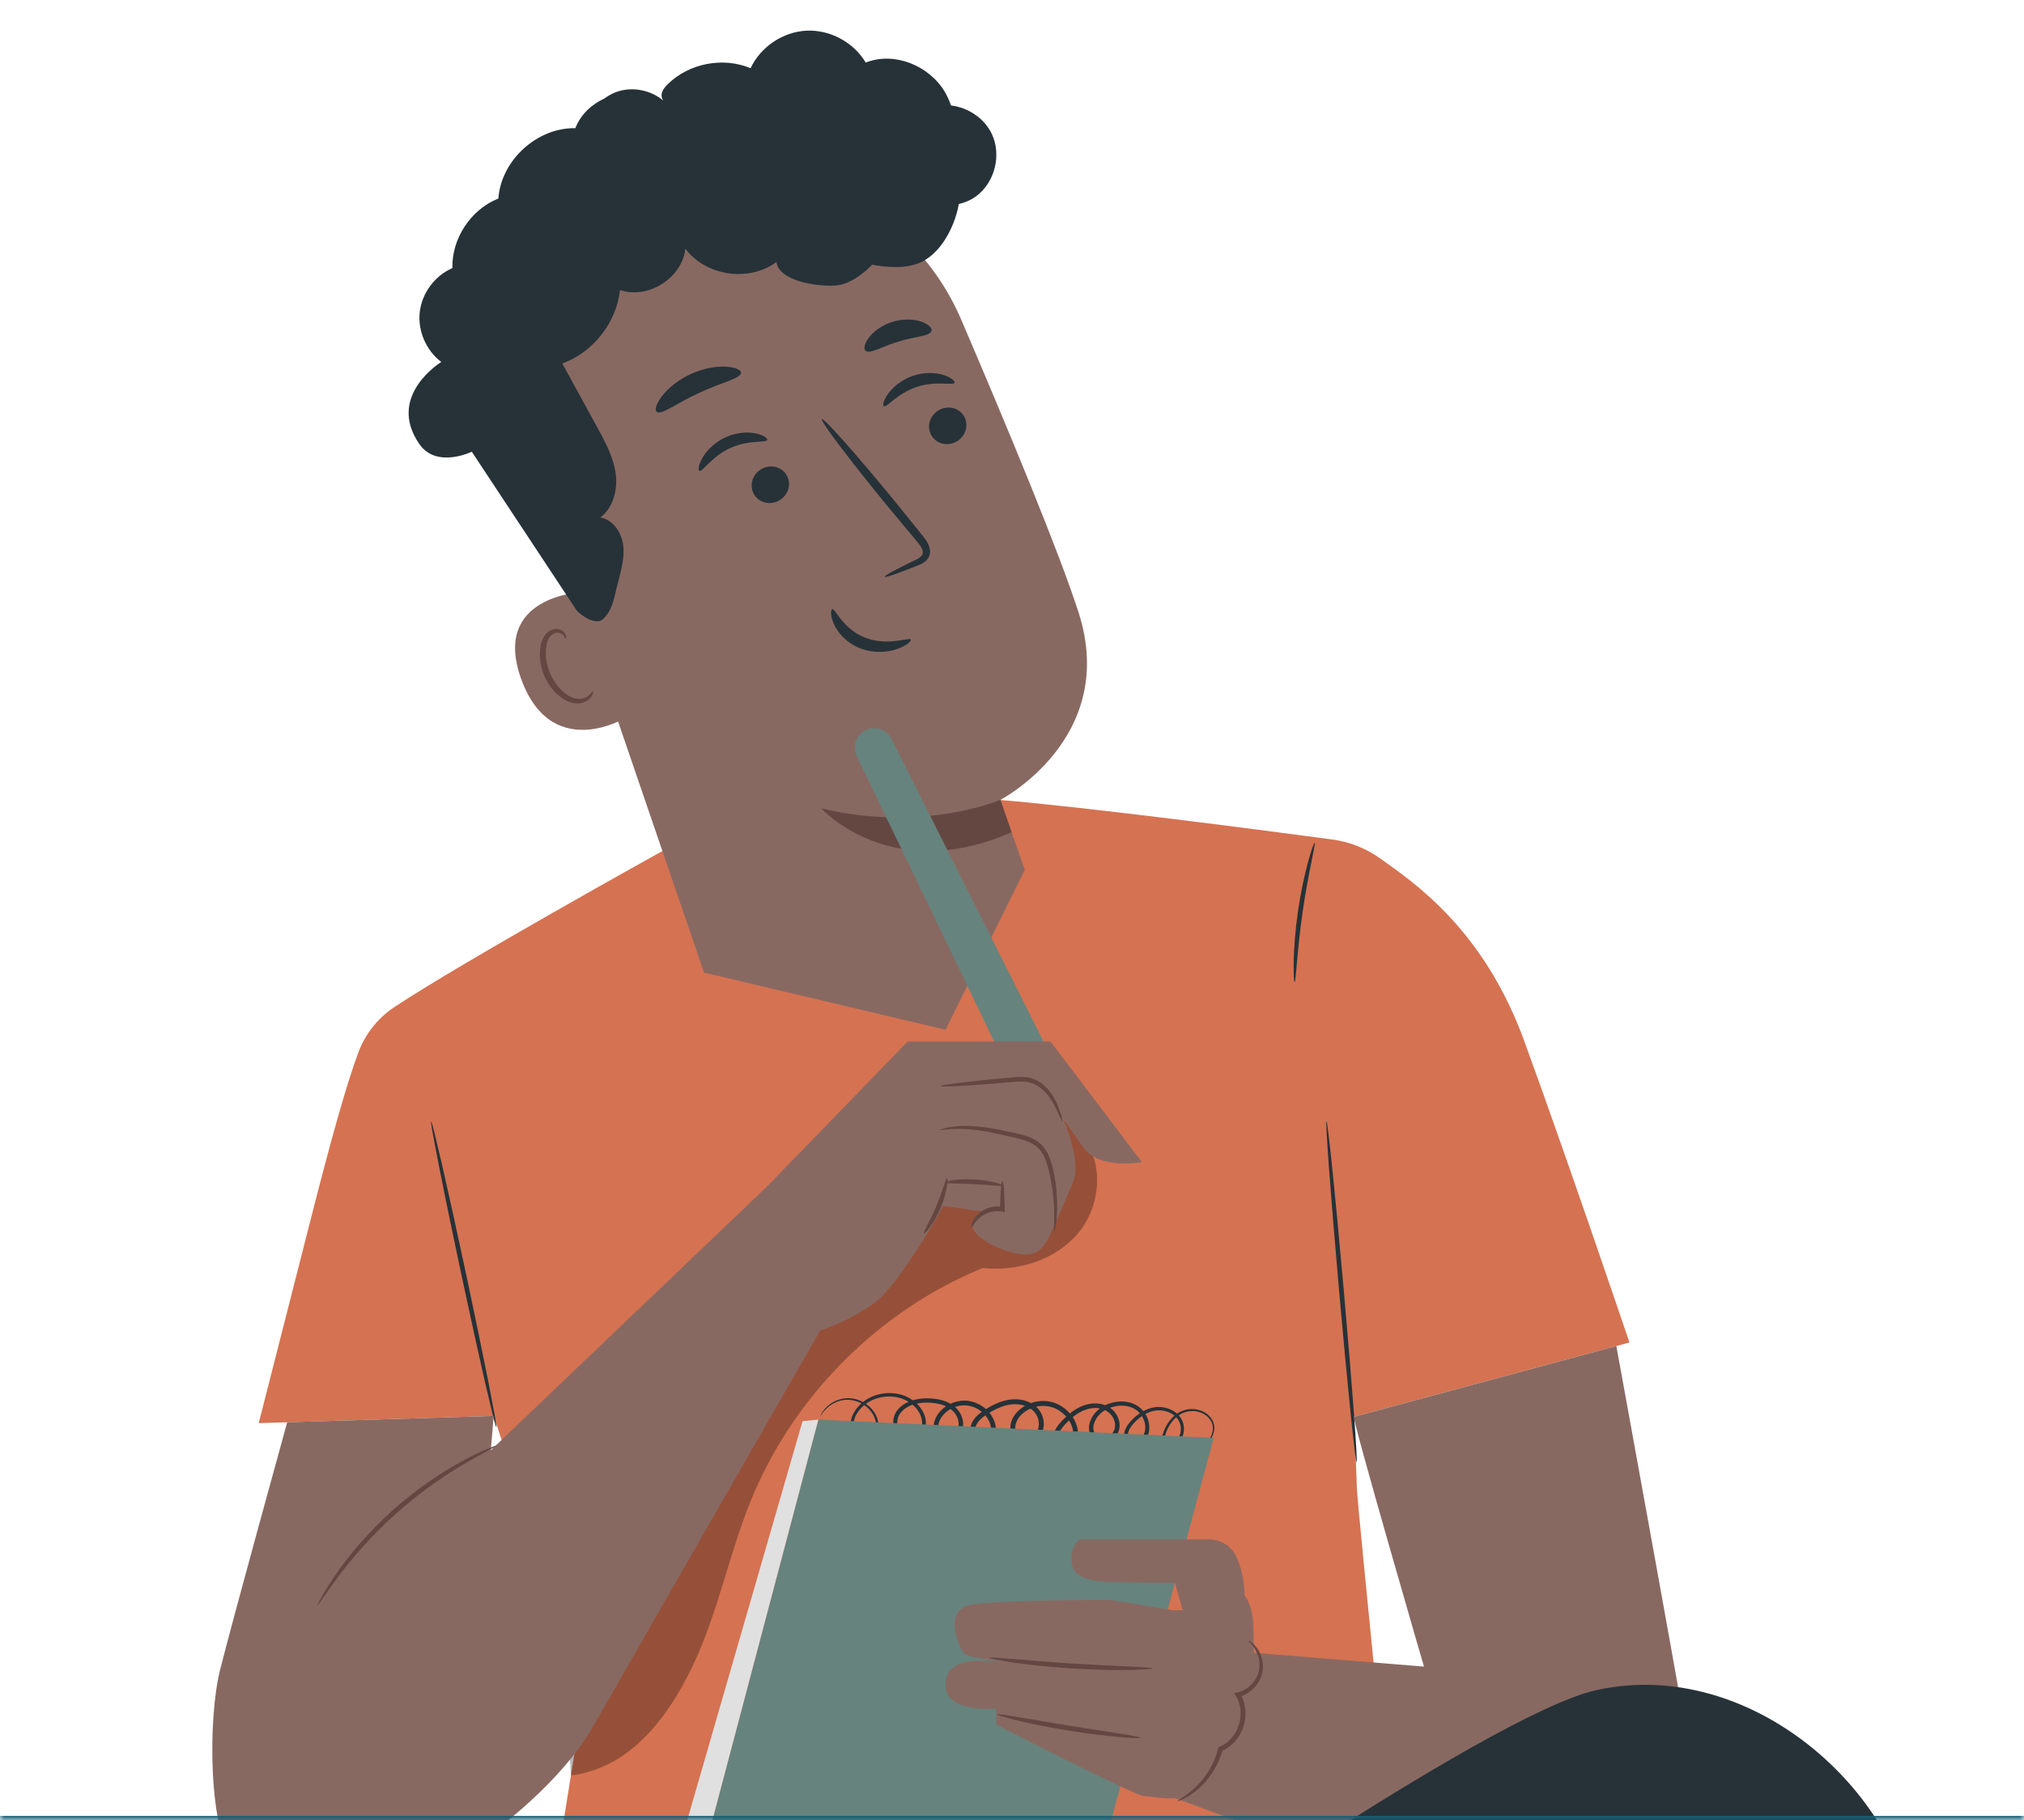
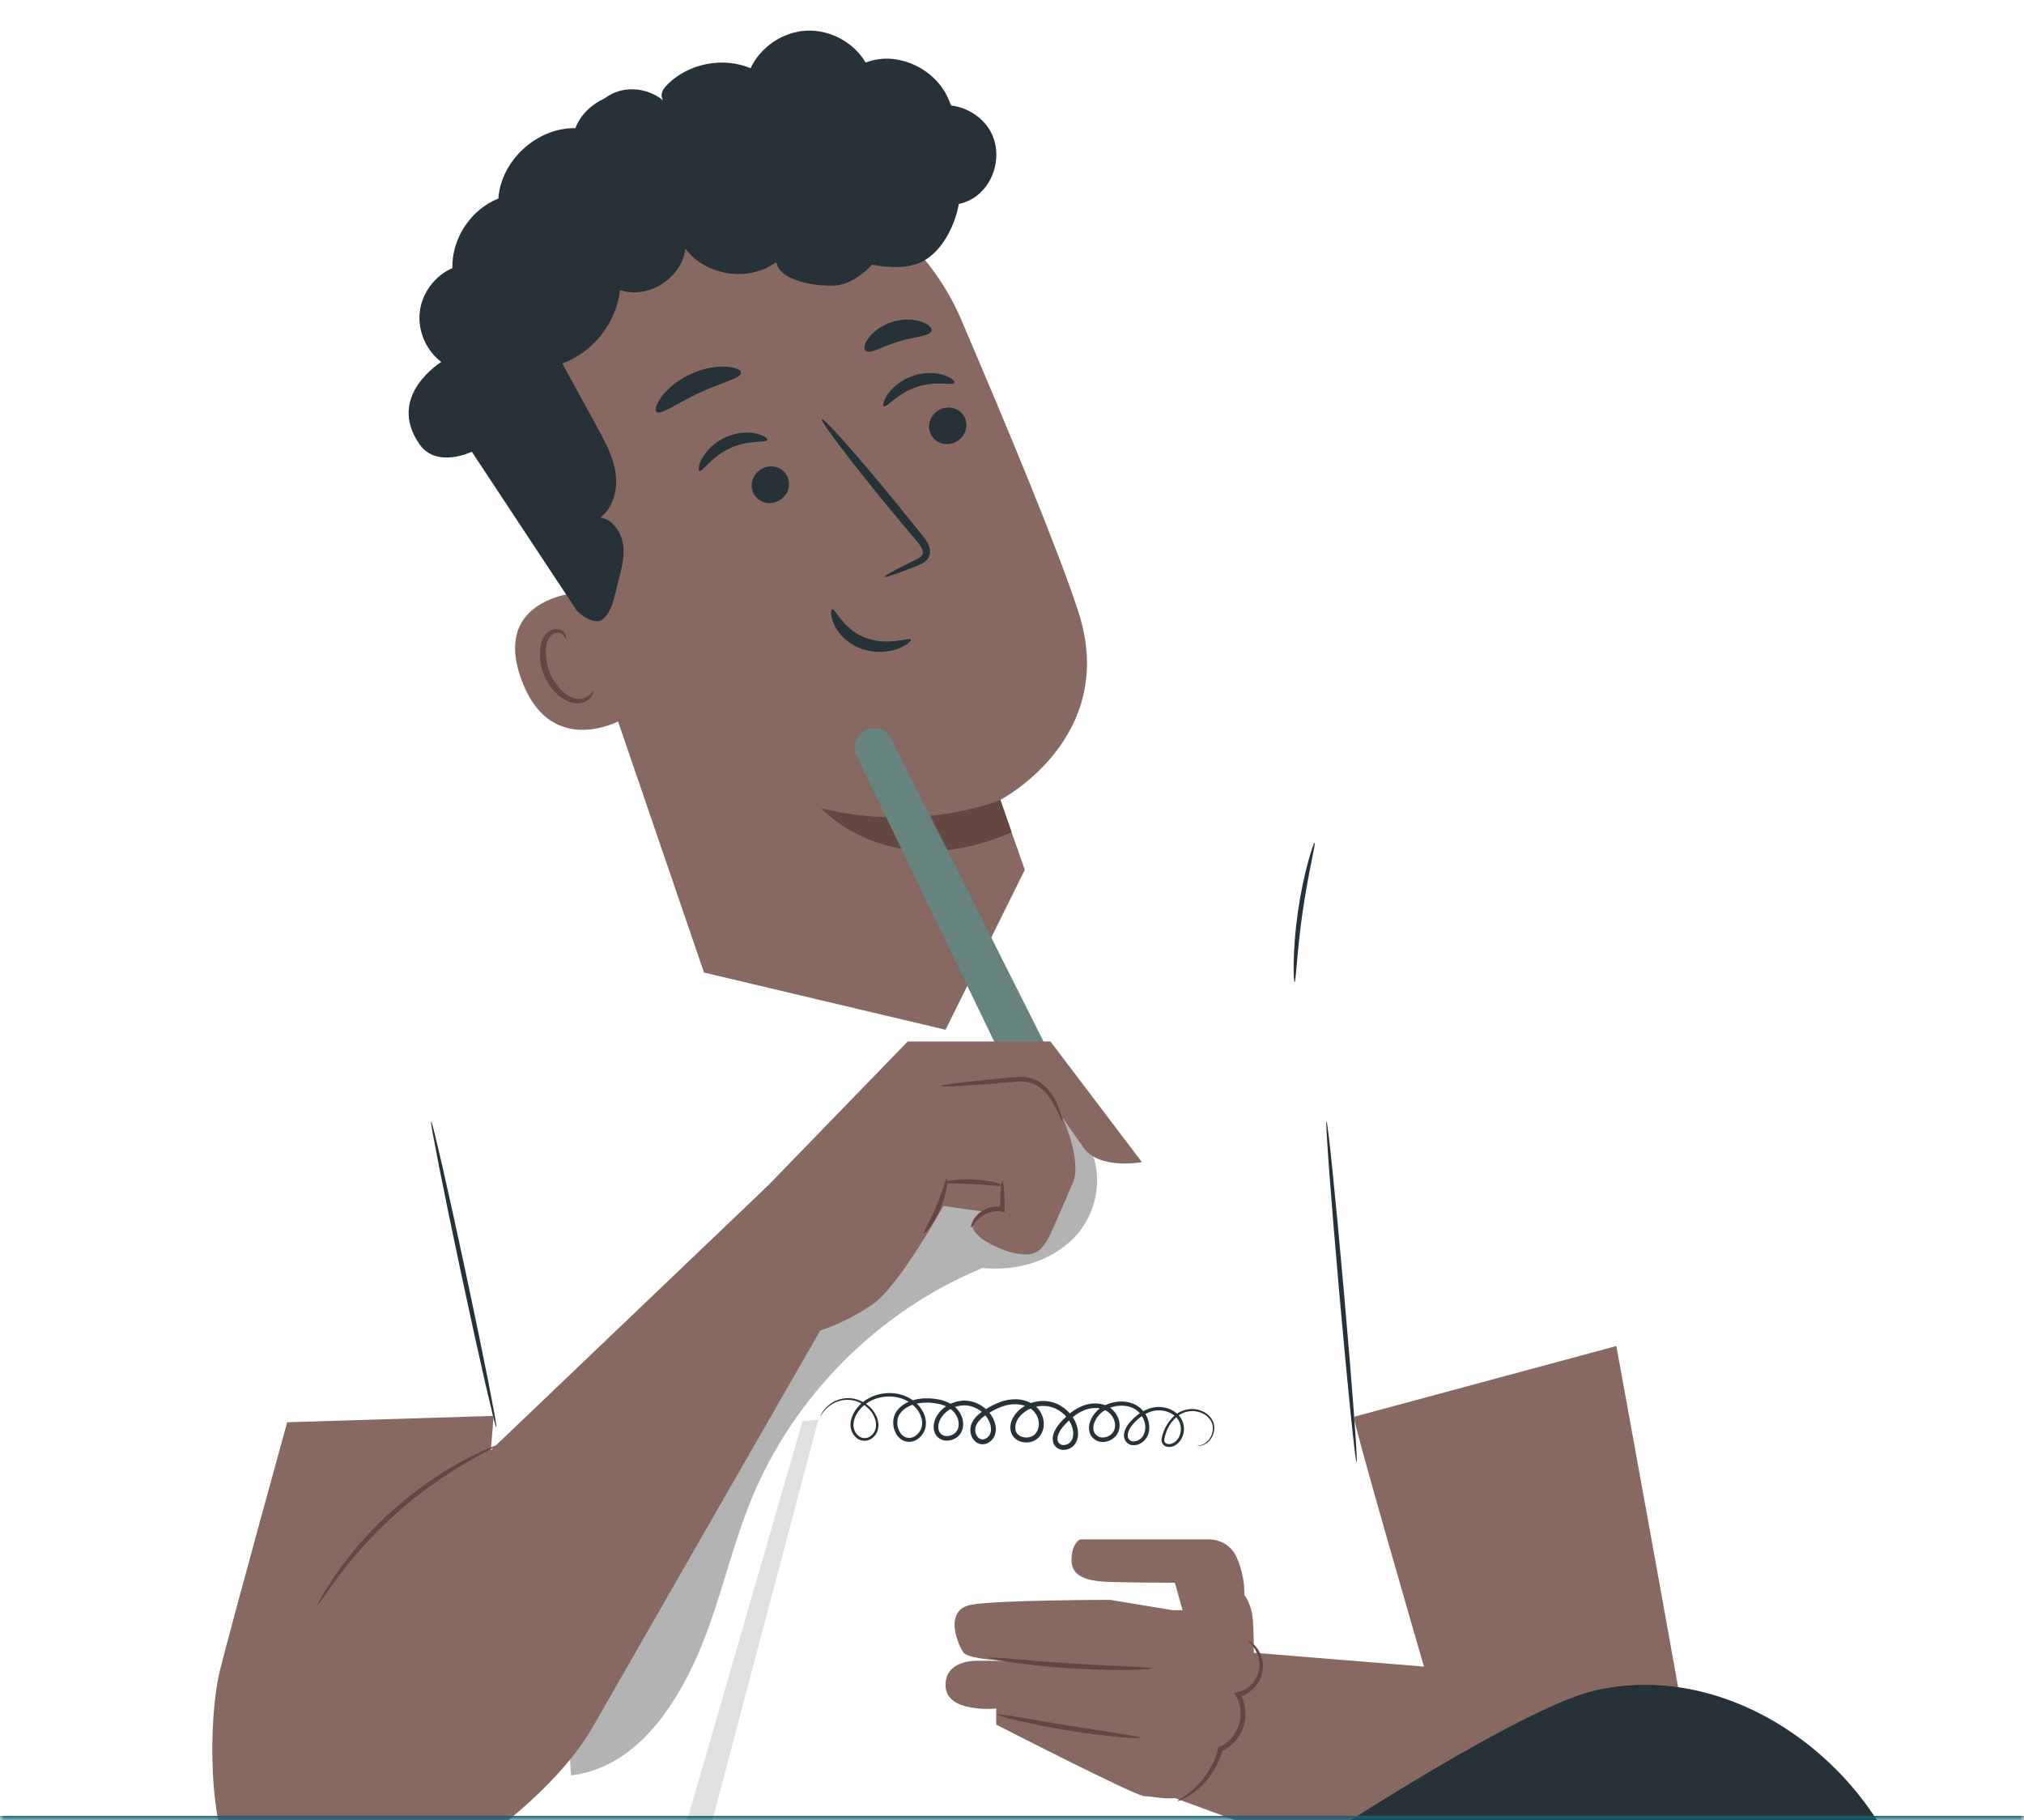
<svg xmlns="http://www.w3.org/2000/svg" width="248" height="223" viewBox="0 0 248 223" fill="none">
  <g clip-path="url(#clip0_1136_1674)">
    <mask id="path-1-inside-1_1136_1674" fill="white">
      <path d="M0 0H248V223H0V0Z" />
    </mask>
-     <path d="M165.902 173.597L199.658 164.494C199.658 164.494 192.418 143.079 186.787 127.609C181.823 113.969 173.472 108.288 169.14 105.201C167.38 103.948 165.354 103.142 163.214 102.856C155.229 101.789 133.388 98.92 122.554 98.018C109.148 96.901 81.163 104.276 81.163 104.276C81.163 104.276 56.611 117.891 48.333 123.388C46.303 124.735 44.755 126.679 43.905 128.962C42.374 133.079 40.429 140.153 38.095 149.304C36.611 155.122 31.703 174.373 31.703 174.373L60.49 173.488C66.29 191.103 71.665 206.924 71.665 206.924L66.451 239.323C66.451 239.323 105.799 255.059 115.854 253.942C125.909 252.825 171.469 235.227 171.469 235.227C171.469 235.227 166.256 183.836 166.256 182.345C166.254 181.787 166.097 178.053 165.902 173.597Z" fill="#D57251" />
    <g opacity="0.3">
      <path d="M132.699 139.333C130.585 136.645 126.897 135.538 123.495 135.88C120.093 136.223 116.939 137.828 114.11 139.749C105.383 145.674 99.191 154.598 93.706 163.608C84.155 179.3 76.114 195.91 69.728 213.134L69.953 217.545C77.109 216.643 81.779 210.608 84.885 204.098C87.99 197.588 89.328 190.374 92.067 183.702C97.272 171.017 107.713 160.576 120.395 155.369C124.659 155.809 129.242 154.44 132.03 151.185C134.821 147.928 135.348 142.703 132.699 139.333Z" fill="black" />
    </g>
    <path d="M166.226 179.188C166.067 179.202 165.112 169.854 164.092 158.309C163.072 146.762 162.374 137.392 162.532 137.379C162.691 137.365 163.646 146.712 164.666 158.26C165.685 169.803 166.384 179.175 166.226 179.188Z" fill="#263238" />
    <path d="M52.82 137.379C52.858 137.371 53.008 137.888 53.244 138.83C53.493 139.884 53.81 141.227 54.19 142.832C54.965 146.215 55.996 150.898 57.101 156.077C58.206 161.259 59.173 165.955 59.847 169.361C60.154 170.981 60.412 172.336 60.614 173.401C60.782 174.357 60.858 174.891 60.819 174.899C60.78 174.908 60.63 174.391 60.395 173.448C60.146 172.394 59.828 171.053 59.448 169.447C58.673 166.064 57.641 161.38 56.537 156.198C55.432 151.018 54.465 146.321 53.792 142.915C53.484 141.295 53.226 139.94 53.024 138.875C52.855 137.92 52.781 137.388 52.82 137.379Z" fill="#263238" />
    <path d="M161.081 103.261C161.248 103.307 160.276 107.052 159.608 111.762C158.921 116.471 158.798 120.337 158.626 120.333C158.55 120.332 158.485 119.362 158.517 117.791C158.549 116.223 158.697 114.054 159.037 111.679C159.381 109.306 159.849 107.184 160.261 105.669C160.671 104.154 161.008 103.241 161.081 103.261Z" fill="#263238" />
    <path d="M165.902 173.597C165.598 173.686 174.479 204.206 174.479 204.206L148.379 202.081L135.923 217.35L180.405 233.736C180.405 233.736 207.963 221.446 207.963 220.329C207.963 219.212 198.051 164.927 198.051 164.927L165.902 173.597Z" fill="#886962" />
    <path d="M146.7 177.136C146.668 177.081 147.332 177.257 148.036 176.506C148.361 176.144 148.663 175.546 148.605 174.829C148.559 174.119 147.971 173.371 147.088 173.068C146.217 172.742 145.067 172.853 144.191 173.597C143.752 173.955 143.383 174.435 143.106 174.988C142.969 175.265 142.853 175.561 142.768 175.871C142.688 176.178 142.592 176.519 142.729 176.72C142.855 176.926 143.197 176.987 143.492 176.915C143.785 176.847 144.068 176.631 144.269 176.377C144.679 175.851 144.804 175.07 144.577 174.396C144.089 173.006 142.137 172.396 140.661 173.105C139.906 173.429 139.228 173.994 138.684 174.671C138.426 174.999 138.219 175.397 138.182 175.787C138.141 176.168 138.369 176.523 138.725 176.594C139.084 176.663 139.526 176.501 139.825 176.217C140.128 175.946 140.288 175.506 140.33 175.072C140.397 174.189 139.935 173.239 139.171 172.725C138.394 172.204 137.345 172.112 136.394 172.371C135.427 172.615 134.555 173.228 134.155 174.157C133.951 174.603 133.893 175.114 134.086 175.514C134.292 175.918 134.713 176.166 135.19 176.132C135.659 176.106 136.139 175.852 136.397 175.464C136.653 175.08 136.694 174.541 136.531 174.067C136.225 173.067 135.175 172.457 134.087 172.527C132.992 172.555 131.966 173.142 131.118 173.923C130.697 174.32 130.26 174.74 129.962 175.203C129.663 175.661 129.454 176.243 129.64 176.641C129.816 177.066 130.366 177.17 130.823 176.94C131.277 176.731 131.504 176.212 131.5 175.661C131.484 174.547 130.749 173.435 129.761 172.823C128.771 172.183 127.472 172.085 126.363 172.547C125.812 172.77 125.303 173.128 124.931 173.578C124.568 174.029 124.331 174.616 124.421 175.141C124.535 176.261 126.368 176.484 126.965 175.546C127.627 174.61 127.222 173.132 126.202 172.554C125.189 171.906 123.862 171.934 122.726 172.365C122.149 172.577 121.597 172.869 121.068 173.199C120.546 173.526 120.056 173.898 119.756 174.369C119.44 174.837 119.409 175.395 119.654 175.865C119.886 176.335 120.398 176.507 120.827 176.245C121.266 175.996 121.486 175.474 121.421 174.94C121.369 174.401 121.105 173.872 120.749 173.442C120.032 172.572 118.88 172.08 117.786 172.216C116.694 172.334 115.648 173.016 115.18 173.959C114.957 174.428 114.88 174.987 115.085 175.401C115.282 175.825 115.752 176.026 116.236 175.942C116.714 175.871 117.164 175.565 117.337 175.139C117.53 174.7 117.498 174.173 117.307 173.712C116.939 172.753 115.958 172.204 114.955 172.002C113.94 171.797 112.868 171.799 111.918 172.091C110.987 172.369 110.121 173.049 109.977 173.944C109.814 174.826 110.25 175.887 111.047 176.13C111.861 176.393 112.718 175.678 112.923 174.872C113.149 174.053 112.787 173.157 112.233 172.522C111.665 171.884 110.911 171.433 110.104 171.249C108.494 170.855 106.773 171.323 105.692 172.343C105.159 172.854 104.744 173.494 104.614 174.169C104.463 174.84 104.687 175.532 105.181 175.925C105.659 176.346 106.359 176.278 106.786 175.876C107.236 175.49 107.402 174.891 107.327 174.343C107.171 173.222 106.361 172.383 105.548 171.952C104.716 171.507 103.834 171.433 103.127 171.585C102.414 171.739 101.865 172.067 101.483 172.387C100.717 173.046 100.543 173.593 100.506 173.566C100.506 173.566 100.538 173.433 100.668 173.202C100.798 172.974 101.016 172.64 101.402 172.293C101.784 171.948 102.342 171.589 103.087 171.408C103.827 171.228 104.764 171.286 105.657 171.742C106.528 172.187 107.417 173.055 107.614 174.305C107.709 174.916 107.527 175.645 106.995 176.111C106.505 176.61 105.558 176.712 104.969 176.191C104.363 175.728 104.09 174.871 104.257 174.101C104.402 173.324 104.847 172.632 105.426 172.063C106.604 170.936 108.445 170.419 110.206 170.832C111.087 171.027 111.934 171.517 112.573 172.227C113.191 172.932 113.647 173.951 113.375 174.997C113.235 175.502 112.934 175.965 112.499 176.288C112.069 176.615 111.464 176.766 110.909 176.596C110.347 176.439 109.928 175.977 109.703 175.483C109.469 174.983 109.392 174.417 109.482 173.86C109.681 172.687 110.726 171.917 111.763 171.597C112.828 171.268 113.96 171.267 115.065 171.482C116.15 171.688 117.353 172.326 117.815 173.508C118.05 174.07 118.109 174.751 117.846 175.358C117.583 175.989 116.967 176.395 116.322 176.495C115.683 176.631 114.873 176.31 114.579 175.649C114.271 175.002 114.401 174.291 114.667 173.715C115.25 172.548 116.44 171.794 117.721 171.64C119.019 171.48 120.362 172.053 121.202 173.066C121.62 173.573 121.938 174.187 122.01 174.884C122.103 175.57 121.797 176.389 121.124 176.761C120.8 176.952 120.368 177.03 119.983 176.899C119.593 176.775 119.297 176.474 119.127 176.146C118.764 175.502 118.845 174.632 119.25 174.049C119.637 173.446 120.198 173.037 120.749 172.69C121.303 172.344 121.889 172.031 122.52 171.799C123.762 171.327 125.304 171.262 126.529 172.043C127.779 172.77 128.363 174.605 127.459 175.901C127.007 176.555 126.164 176.835 125.429 176.721C125.057 176.666 124.683 176.526 124.385 176.261C124.087 175.999 123.881 175.624 123.825 175.243C123.703 174.461 124.029 173.746 124.462 173.199C124.917 172.65 125.499 172.249 126.138 171.989C127.407 171.456 128.936 171.573 130.081 172.317C131.218 173.04 132.065 174.268 132.095 175.665C132.114 176.34 131.786 177.151 131.086 177.474C130.755 177.632 130.374 177.703 129.991 177.616C129.603 177.53 129.264 177.244 129.106 176.887C128.796 176.115 129.148 175.419 129.473 174.89C129.836 174.336 130.283 173.919 130.73 173.497C131.628 172.671 132.791 171.99 134.07 171.961C134.699 171.943 135.349 172.075 135.899 172.413C136.455 172.756 136.863 173.291 137.063 173.898C137.266 174.501 137.231 175.214 136.856 175.777C136.477 176.327 135.858 176.643 135.217 176.682C134.569 176.74 133.88 176.351 133.601 175.756C133.314 175.145 133.426 174.472 133.667 173.944C134.139 172.849 135.196 172.131 136.261 171.873C137.328 171.588 138.527 171.686 139.453 172.311C140.371 172.947 140.895 174.036 140.815 175.116C140.776 176.195 139.798 177.261 138.626 177.055C138.021 176.945 137.648 176.291 137.725 175.753C137.785 175.216 138.036 174.776 138.332 174.396C138.925 173.669 139.654 173.07 140.494 172.714C142.145 171.947 144.355 172.6 144.943 174.276C145.203 175.083 145.052 175.973 144.555 176.605C144.298 176.914 143.976 177.166 143.571 177.26C143.196 177.341 142.706 177.301 142.442 176.903C142.209 176.48 142.384 176.097 142.454 175.784C142.549 175.455 142.675 175.143 142.826 174.85C143.128 174.264 143.53 173.756 144.01 173.375C144.967 172.582 146.245 172.477 147.17 172.85C148.119 173.196 148.752 174.027 148.786 174.817C148.826 175.603 148.483 176.221 148.126 176.591C147.344 177.354 146.658 177.118 146.7 177.136Z" fill="#263238" />
-     <path d="M100.277 173.94L85.045 231.516L133.482 233.039L148.713 176.177L100.277 173.94Z" fill="#67837D" />
    <path d="M100.274 173.94L98.337 174.126L82.97 227.303L85.308 230.511L100.274 173.94Z" fill="#E0E0E0" />
    <path d="M132.347 188.618H148.078C148.078 188.618 150.498 188.467 151.558 190.887C152.616 193.307 152.466 195.425 152.466 195.425C152.466 195.425 153.373 196.483 153.524 198.601C153.676 200.719 153.676 206.77 153.524 207.224C153.372 207.678 151.709 208.132 151.709 208.132C151.709 208.132 152.768 210.552 151.861 212.368C150.953 214.183 149.593 214.636 149.593 214.636C149.593 214.636 147.475 219.477 145.357 220.082C143.239 220.688 141.272 220.082 140.214 220.082C139.156 220.082 122.062 211.309 122.062 211.309V209.343C122.062 209.343 116.012 209.949 115.86 206.62C115.708 203.292 119.793 203.491 119.793 203.491H129.02C129.02 203.491 118.885 203.897 117.977 202.385C117.069 200.872 115.86 197.242 118.96 196.636C122.061 196.031 136.056 196.031 136.056 196.031L143.691 197.295H144.902L143.958 193.933C143.958 193.933 135.935 193.913 134.746 193.761C133.557 193.609 131.288 193.307 131.288 191.189C131.287 189.072 132.347 188.618 132.347 188.618Z" fill="#886962" />
    <path d="M141.188 204.421C141.188 204.502 140.066 204.59 138.248 204.618C136.431 204.647 133.919 204.601 131.151 204.423C128.382 204.242 125.885 203.963 124.087 203.701C122.287 203.44 121.187 203.206 121.198 203.126C121.209 203.04 122.33 203.123 124.135 203.275C125.941 203.428 128.433 203.638 131.19 203.817C133.947 203.994 136.444 204.107 138.255 204.188C140.065 204.271 141.186 204.334 141.188 204.421Z" fill="#654742" />
    <path d="M139.758 212.92C139.749 213.001 138.749 212.978 137.139 212.838C135.531 212.699 133.313 212.434 130.881 212.04C128.447 211.645 126.261 211.194 124.691 210.817C123.12 210.44 122.163 210.146 122.181 210.066C122.2 209.982 123.188 210.128 124.776 210.396C126.598 210.703 128.68 211.054 130.978 211.441C133.28 211.801 135.366 212.126 137.191 212.412C138.784 212.661 139.768 212.835 139.758 212.92Z" fill="#654742" />
    <path d="M152.93 201.016C152.945 200.993 153.161 201.079 153.485 201.353C153.803 201.626 154.233 202.108 154.51 202.853C154.784 203.583 154.897 204.62 154.446 205.644C154.013 206.648 153.058 207.613 151.734 207.935L151.912 207.497C152.649 208.602 152.82 210.152 152.361 211.55C151.917 212.947 150.878 214.1 149.639 214.569L149.813 214.371C149.154 216.877 147.622 218.611 146.409 219.534C145.798 220.006 145.261 220.304 144.883 220.479C144.501 220.649 144.284 220.713 144.271 220.685C144.23 220.607 145.061 220.241 146.181 219.257C147.288 218.291 148.676 216.591 149.255 214.23L149.29 214.086L149.43 214.031C150.482 213.613 151.388 212.606 151.785 211.361C152.192 210.116 152.044 208.764 151.429 207.809L151.205 207.461L151.607 207.371C152.727 207.121 153.595 206.305 154.001 205.439C154.424 204.565 154.376 203.65 154.171 202.964C153.723 201.563 152.854 201.083 152.93 201.016Z" fill="#654742" />
    <path d="M115.858 126.174L125.57 106.582L122.558 98.016C122.558 98.016 137.128 90.456 132.15 75.021C129.745 67.568 123.546 52.624 117.777 39.163C111.573 24.686 95.295 17.399 80.365 22.419L78.882 22.917C63.203 29.229 59.804 46.071 66.548 61.568L86.261 119.166L115.858 126.174Z" fill="#886962" />
    <path d="M122.582 98.001C122.582 98.001 113.132 102.058 100.627 99.044C100.627 99.044 109.083 108.514 123.957 101.972L122.582 98.001Z" fill="#654742" />
    <path d="M118.274 51.324C118.704 52.468 118.09 53.778 116.902 54.25C115.716 54.72 114.404 54.177 113.974 53.032C113.543 51.886 114.156 50.575 115.342 50.105C116.53 49.633 117.843 50.179 118.274 51.324Z" fill="#263238" />
    <path d="M116.958 46.903C116.782 47.281 114.706 46.609 112.345 47.41C109.976 48.176 108.652 49.974 108.298 49.771C108.128 49.684 108.232 49.074 108.802 48.272C109.362 47.474 110.45 46.516 111.923 46.028C113.397 45.541 114.818 45.667 115.715 45.981C116.628 46.294 117.048 46.729 116.958 46.903Z" fill="#263238" />
    <path d="M96.54 58.542C96.97 59.688 96.356 60.997 95.168 61.468C93.982 61.939 92.67 61.395 92.239 60.249C91.809 59.103 92.423 57.794 93.609 57.322C94.797 56.85 96.109 57.396 96.54 58.542Z" fill="#263238" />
    <path d="M94.003 53.901C93.869 54.295 91.729 53.855 89.472 54.906C87.2 55.923 86.077 57.855 85.704 57.691C85.527 57.624 85.561 57.008 86.044 56.147C86.513 55.293 87.491 54.222 88.903 53.577C90.315 52.934 91.74 52.905 92.668 53.12C93.608 53.333 94.074 53.719 94.003 53.901Z" fill="#263238" />
    <path d="M108.397 70.671C108.341 70.541 109.723 69.793 112.001 68.689C112.583 68.424 113.114 68.112 113.077 67.665C113.073 67.182 112.602 66.616 112.073 66.013C111.014 64.744 109.907 63.413 108.745 62.019C104.068 56.313 100.467 51.538 100.698 51.352C100.931 51.166 104.908 55.64 109.584 61.346C110.722 62.758 111.809 64.104 112.847 65.391C113.305 66 113.959 66.646 113.956 67.654C113.945 68.159 113.613 68.636 113.261 68.87C112.914 69.118 112.577 69.239 112.284 69.357C109.933 70.293 108.451 70.802 108.397 70.671Z" fill="#263238" />
    <path d="M90.8 45.666C90.784 46.387 88.323 46.875 85.663 48.142C82.978 49.354 81.016 50.917 80.455 50.466C80.198 50.245 80.385 49.51 81.08 48.584C81.766 47.662 82.997 46.591 84.598 45.847C86.2 45.106 87.813 44.857 88.96 44.929C90.116 44.995 90.798 45.327 90.8 45.666Z" fill="#263238" />
    <path d="M114.141 40.549C113.906 41.226 112.091 41.216 110.125 41.848C108.138 42.411 106.633 43.423 106.063 42.99C105.804 42.775 105.884 42.149 106.437 41.398C106.981 40.652 108.035 39.837 109.393 39.425C110.752 39.016 112.081 39.11 112.946 39.431C113.823 39.75 114.236 40.226 114.141 40.549Z" fill="#263238" />
    <path d="M71.659 72.528C71.359 72.502 60.048 72.955 63.917 83.351C67.787 93.747 77.425 87.718 77.334 87.413C77.24 87.109 71.659 72.528 71.659 72.528Z" fill="#886962" />
    <path d="M72.655 84.656C72.597 84.64 72.521 84.85 72.267 85.105C72.021 85.352 71.542 85.637 70.924 85.636C69.676 85.642 68.102 84.242 67.354 82.388C66.975 81.451 66.839 80.477 66.896 79.607C66.93 78.728 67.225 78.014 67.74 77.709C68.243 77.377 68.758 77.562 68.994 77.808C69.242 78.047 69.253 78.278 69.315 78.276C69.353 78.291 69.473 78.018 69.23 77.621C69.11 77.43 68.896 77.231 68.579 77.121C68.253 77.01 67.848 77.044 67.478 77.23C66.696 77.584 66.25 78.59 66.186 79.546C66.08 80.522 66.211 81.626 66.637 82.677C67.482 84.747 69.285 86.308 70.949 86.183C71.752 86.102 72.28 85.654 72.503 85.292C72.729 84.914 72.698 84.662 72.655 84.656Z" fill="#654742" />
    <path d="M101.969 74.643C102.345 74.491 103.212 77.054 106.019 78.136C108.823 79.225 111.459 78.019 111.601 78.37C111.69 78.518 111.159 79.073 110.016 79.491C108.898 79.911 107.123 80.102 105.405 79.441C103.691 78.775 102.614 77.479 102.173 76.457C101.716 75.418 101.788 74.687 101.969 74.643Z" fill="#263238" />
    <path d="M121.534 16.429C120.629 14.499 118.636 13.175 116.532 12.926C116.314 12.325 116.063 11.758 115.762 11.25C113.852 8.026 109.557 6.281 106.076 7.667C104.605 5.18 101.699 3.617 98.814 3.759C95.928 3.9 93.189 5.742 91.969 8.36C88.605 6.943 84.422 7.748 81.823 10.313C81.497 10.635 81.183 11.002 81.085 11.45C81.019 11.745 81.089 12.069 81.259 12.31C79.772 11.079 77.667 10.621 75.814 11.172C75.182 11.36 74.596 11.673 74.066 12.061C72.47 12.8 71.135 14.046 70.499 15.706C65.802 15.616 61.399 19.64 61.064 24.326C57.693 25.661 55.338 29.225 55.431 32.851C53.289 33.775 51.709 35.892 51.436 38.209C51.162 40.526 52.205 42.953 54.074 44.35C54.074 44.35 47.276 48.494 51.392 54.42C53.496 57.449 57.809 55.35 57.809 55.35L70.585 74.686C70.529 74.822 72.784 76.828 73.871 75.868C74.958 74.908 75.239 73.358 75.579 71.949C75.968 70.334 76.519 68.712 76.387 67.055C76.255 65.399 75.196 63.664 73.554 63.408C75.168 62.198 75.717 59.954 75.428 57.958C75.139 55.962 74.155 54.144 73.186 52.373C71.758 49.762 70.329 47.151 68.901 44.539C72.678 43.165 75.532 39.532 75.97 35.535C79.398 36.722 83.585 34.071 83.978 30.465C86.461 33.822 91.784 34.606 95.13 32.106C95.445 34.421 100.028 35.131 102.36 34.986C104.691 34.841 106.867 32.429 106.867 32.429C106.867 32.429 109.615 33.012 111.631 32.529H111.632C111.711 32.51 111.789 32.491 111.866 32.469C114.931 31.761 116.925 28.091 117.487 25C118.273 24.81 119.026 24.488 119.673 23.996C121.909 22.297 122.728 18.972 121.534 16.429Z" fill="#263238" />
    <path d="M35.19 174.265C35.19 174.265 28.451 198.668 26.961 204.626C25.471 210.585 25.487 224.425 28.84 228.522C32.191 232.618 43.363 235.226 43.363 235.226C43.363 235.226 65.244 224.54 72.691 211.505C80.139 198.471 100.509 163.018 100.509 163.018L94.054 145.313L60.14 177.697L60.491 173.487L35.19 174.265Z" fill="#886962" />
    <path d="M106.032 89.48C107.209 88.882 108.648 89.355 109.241 90.534L128.76 129.408L123.75 131.635L104.966 92.637C104.404 91.47 104.877 90.067 106.032 89.48Z" fill="#67837D" />
    <path d="M92.972 146.431L111.224 127.609H128.714L139.917 142.397C139.917 142.397 134.608 143.388 132.707 140.537L130.235 137.02C130.235 137.02 132.707 142.438 131.376 145.1C131.376 145.1 128.754 151.282 128.335 151.944C127.543 153.19 126.933 153.986 124.651 153.606C122.369 153.226 118.829 151.374 119.208 150.043C119.588 148.713 120.919 148.522 120.919 148.522L115.596 147.761C115.596 147.761 110.235 157.472 107.002 159.754C103.77 162.036 100.511 163.018 100.511 163.018L92.972 146.431Z" fill="#886962" />
    <path d="M60.824 177.133C60.865 177.222 59.348 177.926 57.028 179.282C54.706 180.634 51.615 182.71 48.554 185.433C45.498 188.165 43.083 191 41.476 193.152C39.865 195.303 38.993 196.729 38.909 196.679C38.875 196.659 39.062 196.285 39.431 195.623C39.793 194.958 40.375 194.028 41.146 192.913C42.681 190.682 45.077 187.767 48.169 185.002C51.267 182.246 54.436 180.196 56.827 178.925C58.022 178.286 59.013 177.814 59.715 177.53C60.414 177.239 60.807 177.096 60.824 177.133Z" fill="#654742" />
    <path d="M115.231 133.077C115.224 132.998 116.204 132.838 117.794 132.644C119.384 132.451 121.584 132.223 124.018 132.006C124.628 131.951 125.252 131.909 125.864 132.002C126.478 132.093 127.044 132.343 127.504 132.661C128.434 133.304 128.991 134.168 129.354 134.894C130.047 136.379 130.225 137.359 130.174 137.379C130.079 137.418 129.751 136.462 128.995 135.087C128.604 134.416 128.049 133.649 127.209 133.103C126.792 132.832 126.311 132.632 125.783 132.56C125.252 132.486 124.675 132.525 124.07 132.579C121.638 132.796 119.431 132.96 117.832 133.05C116.231 133.14 115.238 133.156 115.231 133.077Z" fill="#654742" />
-     <path d="M129.167 150.993C129.072 150.983 129.241 149.665 129.126 147.549C129.066 146.493 128.922 145.238 128.619 143.875C128.32 142.545 127.898 140.951 126.562 140.178C125.907 139.789 125.15 139.593 124.41 139.417C123.668 139.249 122.949 139.085 122.256 138.926C120.883 138.628 119.638 138.436 118.584 138.361C116.472 138.21 115.178 138.547 115.158 138.447C115.15 138.417 115.46 138.284 116.053 138.163C116.644 138.037 117.52 137.93 118.602 137.953C119.685 137.978 120.967 138.132 122.361 138.405C123.06 138.539 123.785 138.697 124.538 138.866C125.29 139.038 126.101 139.235 126.857 139.682C127.625 140.121 128.174 140.853 128.495 141.585C128.826 142.322 128.996 143.067 129.139 143.765C129.42 145.167 129.525 146.456 129.533 147.534C129.541 148.614 129.463 149.484 129.377 150.08C129.29 150.675 129.203 150.998 129.167 150.993Z" fill="#654742" />
    <path d="M122.83 144.677C122.974 144.677 123.089 146.194 123.106 148.182L123.109 148.522L122.76 148.459C122.575 148.426 122.379 148.401 122.177 148.403C121.122 148.406 120.24 148.969 119.759 149.47C119.268 149.982 119.107 150.426 119.02 150.398C118.955 150.388 118.974 149.867 119.447 149.207C119.905 148.57 120.895 147.833 122.175 147.826C122.42 147.823 122.659 147.856 122.884 147.903L122.537 148.18C122.565 146.193 122.688 144.676 122.83 144.677Z" fill="#654742" />
    <path d="M122.854 145.26C122.817 145.422 121.248 145.188 119.309 145.09C117.369 144.981 115.783 145.048 115.765 144.882C115.742 144.731 117.342 144.403 119.34 144.513C121.336 144.617 122.891 145.113 122.854 145.26Z" fill="#654742" />
    <path d="M116.048 144.347C116.196 144.362 116.075 146.077 115.259 148.009C114.454 149.946 113.317 151.236 113.202 151.14C113.064 151.042 113.954 149.649 114.727 147.787C115.513 145.929 115.882 144.318 116.048 144.347Z" fill="#654742" />
    <path d="M78.221 244.474C78.221 244.474 55.06 223.932 44.898 224.106C34.734 224.279 1.392 222.066 15.374 268.255C29.474 314.833 54.709 386.051 55.397 383.494L98.831 364.402L81.184 298.155C81.184 298.155 140.39 298.818 151.823 297.318C163.257 295.818 184.643 280.76 184.643 280.76L181.242 364.469L226.632 361.942C226.632 361.942 233.005 261.39 234.841 240.723C236.44 222.728 216.219 202.536 195.601 207.091C182.131 210.067 133.986 244.054 133.986 244.054L78.221 244.474Z" fill="#263238" />
  </g>
  <path d="M248 222.5H0V223.5H248V222.5Z" fill="#176077" mask="url(#path-1-inside-1_1136_1674)" />
  <defs>
    <clipPath id="clip0_1136_1674">
      <path d="M0 0H248V223H0V0Z" fill="white" />
    </clipPath>
  </defs>
</svg>